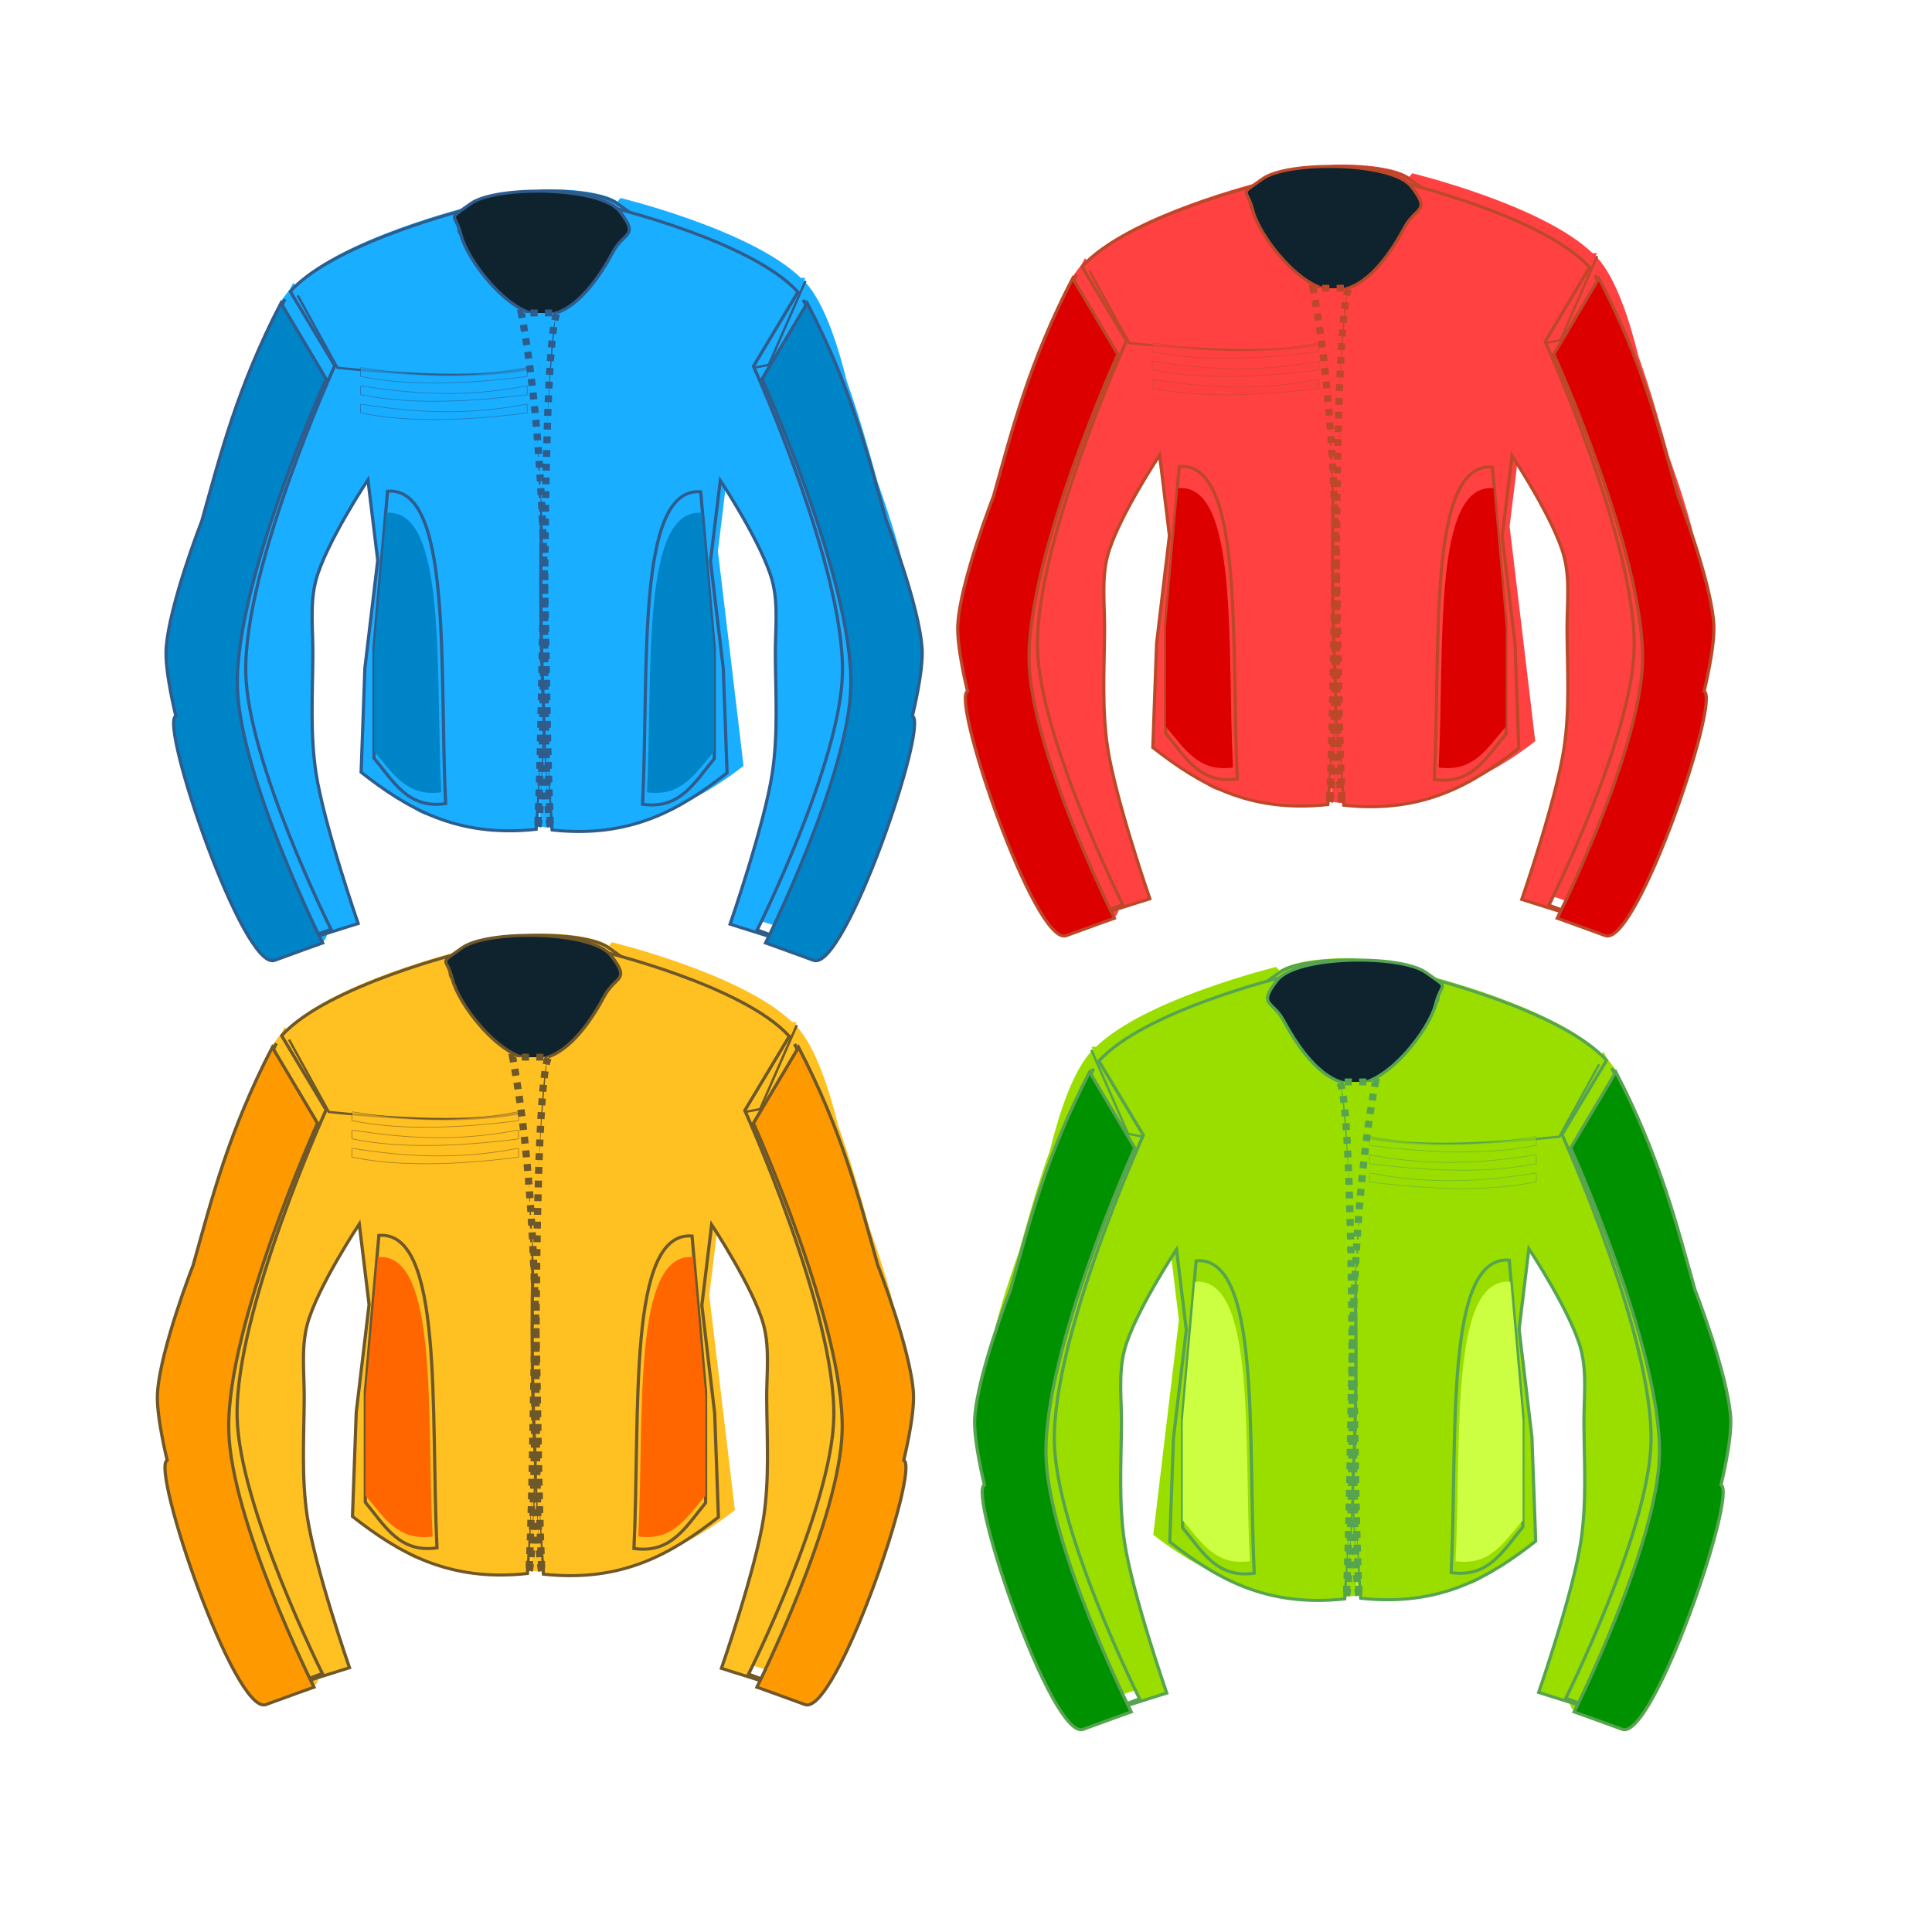
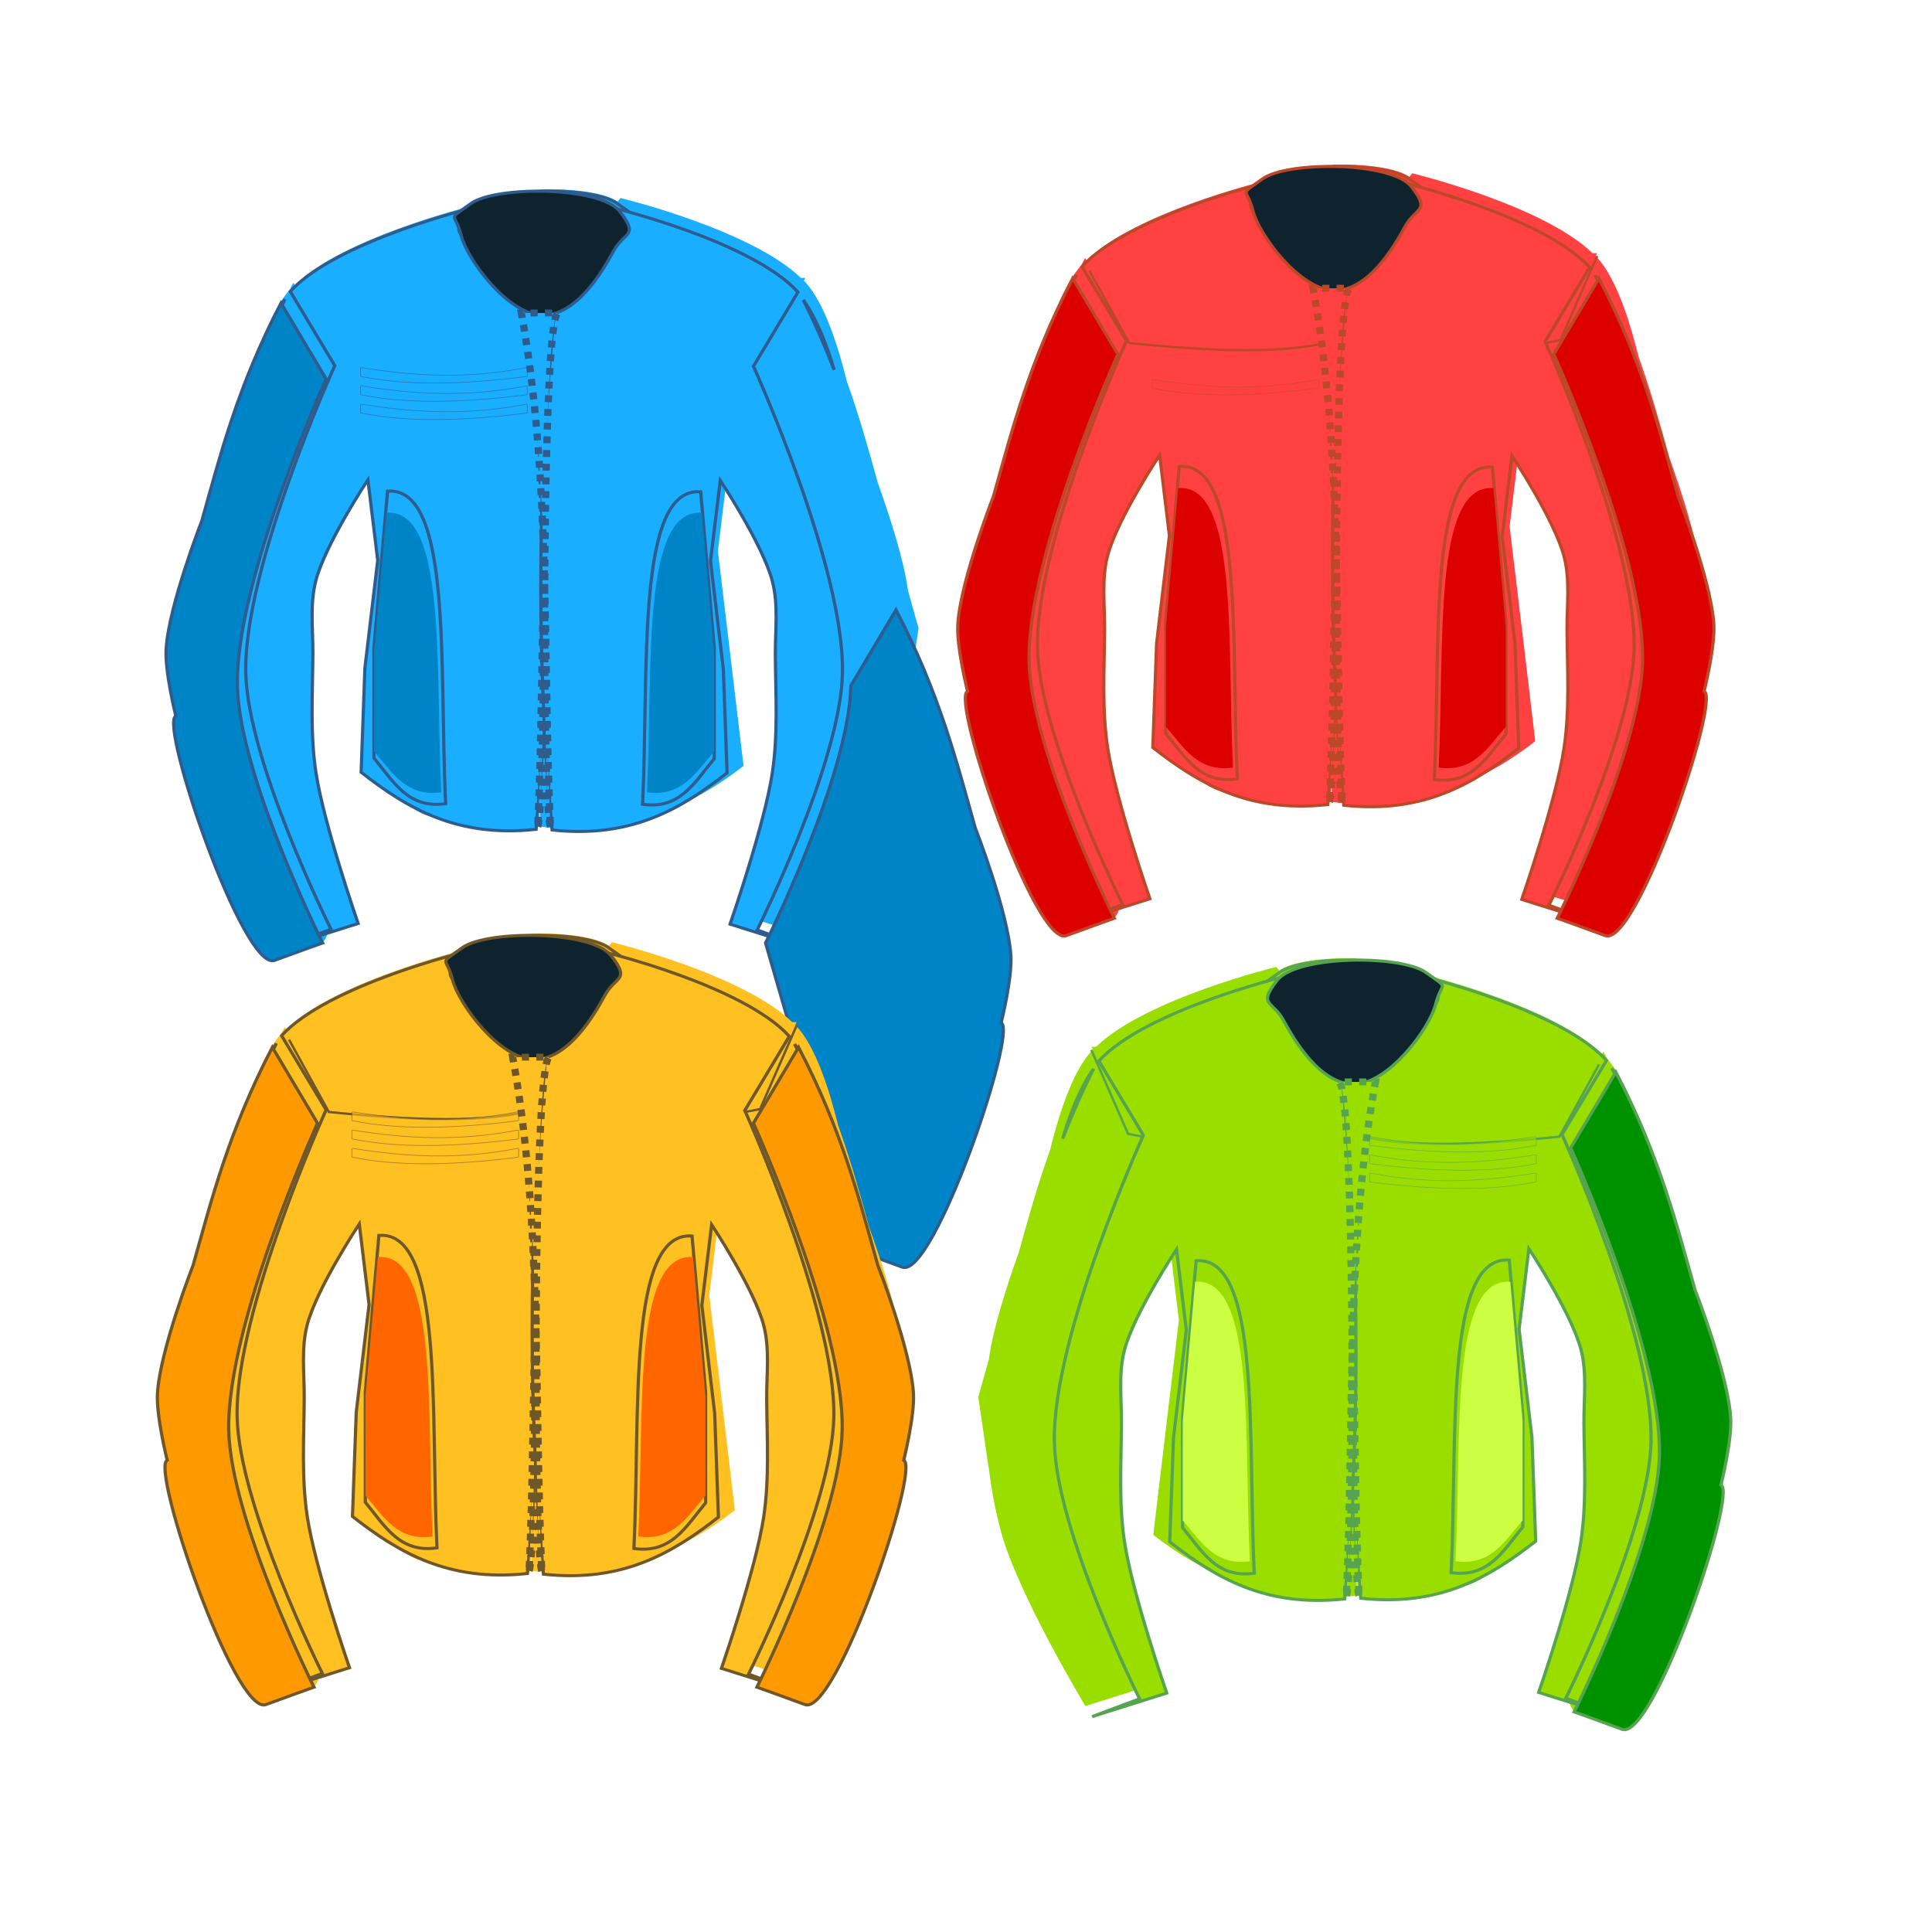
<svg xmlns="http://www.w3.org/2000/svg" version="1.1" viewBox="0 0 250 250">
  <defs>
    <filter id="a" color-interpolation-filters="sRGB">
      <feGaussianBlur stdDeviation="0.228" />
    </filter>
  </defs>
  <g transform="translate(0 -802.36)">
    <g transform="matrix(3.123 0 0 2.954 -24.803 -2140.1)" stroke="#2e5c8c">
      <path transform="matrix(1 0 0 1 9.4929e-7 -.082)" d="m30.344 1004.5c-1.149 0.04-2.276 0.26-2.812 0.688-0.268 0.069-5.366 1.41-7.375 3.469l-0.062-0.094c-0.053 0.108-0.105 0.206-0.156 0.312-0.765 0.914-1.303 2.678-1.656 4.125-0.5 1.511-0.847 2.927-1.219 4.344-0.555 1.614-1.221 3.72-1.375 5.188l-0.281 1.031 0.156 1.25c0.009 1.724 0.238 3.446 0.656 5.094 0.203 0.799 0.595 1.76 1.031 2.75 0.5 1.523 1.139 2.979 1.906 3.906 0.317 0.589 0.531 1 0.531 1l0.469-0.156c0.281 0.132 0.566 0.188 0.875 0.156 0.308-0.032 0.45-0.271 0.5-0.625l1.25-0.406s-1.427-4.354-1.75-6.625c-0.242-1.698-0.138-3.438-0.125-5.156 8e-3 -1.081-0.135-2.208 0.125-3.25 0.402-1.609 2.156-4.406 2.156-4.406l0.406 3.531-0.531 4.719-0.156 4.562c0.574 0.474 1.177 0.923 1.812 1.312 0.381 0.478 0.866 0.781 1.562 0.75 1.099 0.406 2.353 0.612 3.875 0.438l0.343-20.4h0.125l-0.312 20.375c1.404 0.207 2.653 0.105 3.812-0.188-0.002 0.04 0.003 0.085 0 0.125 0.31-0.133 0.624-0.275 0.938-0.406 0.141-0.051 0.269-0.1 0.406-0.156 0.036-0.016 0.058-0.047 0.094-0.062 1.182-0.502 2.244-1.185 3.188-1.969l-0.531-4.719-0.531-4.688 0.406-3.531s1.723 2.797 2.125 4.406c0.261 1.042 0.148 2.169 0.156 3.25 0.013 1.718 0.085 3.427-0.156 5.125-0.323 2.271-1.75 6.625-1.75 6.625l3.094 1.031s2.802-4.908 3.5-7.656c0.23-0.905 0.392-1.81 0.5-2.75 0.01-0.057 0.031-0.158 0.031-0.188l0.406-2.938-0.438-1.656c-0.173-1.357-0.743-3.212-1.25-4.719-0.376-1.436-0.76-2.895-1.281-4.438-0.353-1.493-0.903-3.396-1.719-4.344-0.018-0.021-0.043-0.041-0.062-0.062l0.062-0.125h-0.188c-2.063-2.113-7.469-3.5-7.469-3.5l-0.125 0.156c-0.515-0.392-1.875-0.578-3.188-0.531z" fill="#19aeff" filter="url(#a)" stroke-width="0" />
      <path transform="translate(0 988.36)" d="m27.625 16.812s-5.745 1.467-7.656 3.688l1.844 3.25s-3.773 8.794-3.688 13.438c0.072 3.935 3.531 11.25 3.531 11.25s-1.277 0.509-1.969 0.781l3.094-1.031s-1.427-4.354-1.75-6.625c-0.242-1.698-0.138-3.438-0.125-5.156 8e-3 -1.081-0.135-2.208 0.125-3.25 0.401-1.61 2.156-4.407 2.156-4.407l0.406 3.531-0.532 4.719-0.156 4.562c1.888 1.557 3.951 2.879 7.25 2.5 0.717-8.154 0.585-16.12-0.218-23.937l-2.313-3.313zm-7.875 4.031c-0.533 0.782-0.968 1.938-1.281 3.062 0.356-0.974 0.767-1.981 1.281-3.062zm4.25 8.407c2.688-0.223 2.14 7.714 2.406 13.688-1.544 0.235-2.146-0.945-2.969-2v-4.844l0.563-6.844z" fill="#19aeff" stroke="#2e5c8c" stroke-width=".133" />
      <path d="m30.569 1009.9c1.42-0.037 3.106-2.437 3.354-3.493s0.627-0.614-0.402-1.397c-1.029-0.783-5.359-0.762-6.171 0.349-0.813 1.112-0.183 0.868 0.268 1.746 0.451 0.878 1.532 2.831 2.951 2.794z" fill="#19aeff" stroke="#2e5c8c" stroke-width=".133" />
      <path d="m31.237 1012.2c2.53 0.519 4.714 0.352 6.805 0 0.027 0 0.051 0.01 0.051 0.013v0.364c0 0.01-0.024 0.01-0.051 0.013-1.808 0.392-4.113 0.361-6.805 0-0.027 0-0.051-0.01-0.051-0.013v-0.364c0-0.01 0.024-0.018 0.051-0.013z" fill="#19aeff" opacity=".595" stroke="#2e5c8c" stroke-linecap="round" stroke-linejoin="round" stroke-width=".03" />
      <path d="m31.237 1013c2.53 0.519 4.714 0.352 6.805 0 0.027 0 0.051 0.01 0.051 0.013v0.364c0 0.01-0.024 0.01-0.051 0.013-1.808 0.392-4.113 0.361-6.805 0-0.027 0-0.051-0.01-0.051-0.013v-0.364c0-0.01 0.024-0.018 0.051-0.013z" fill="#19aeff" opacity=".595" stroke="#2e5c8c" stroke-linecap="round" stroke-linejoin="round" stroke-width=".03" />
      <path d="m31.237 1013.8c2.53 0.519 4.714 0.352 6.805 0 0.027 0 0.051 0.01 0.051 0.013v0.364c0 0.01-0.024 0.01-0.051 0.013-1.808 0.392-4.113 0.361-6.805 0-0.027 0-0.051-0.01-0.051-0.013v-0.364c0-0.01 0.024-0.018 0.051-0.013z" fill="#19aeff" opacity=".595" stroke="#2e5c8c" stroke-linecap="round" stroke-linejoin="round" stroke-width=".03" />
-       <path d="m41.316 1008.4-1.521 3.676c-3.084 0.693-6.168 0.283-9.252 0-2.077 0.639-5.199 0.494-8.618 0.127l-1.648-3.169" fill="#19aeff" stroke="#2e5c8c" stroke-width=".1" />
      <path d="m30.226 1032.3c0.359-1.061 0.357-22.407-0.317-22.497h1.521c-1.221 6.96-0.885 14.944-1.204 22.497z" fill="#19aeff" stroke="#2e5c8c" stroke-dasharray="0.3, 0.3" stroke-width=".3" />
      <path d="m21.311 1037.4s-3.461-7.331-3.533-11.266c-0.085-4.644 3.678-13.439 3.678-13.439l-1.871-3.325c-1.809 3.679-2.505 6.625-3.283 9.549 0 0-1.358 3.67-1.476 5.595-0.06 0.989 0.402 2.945 0.402 2.945-0.701 0.329 2.804 11.21 4.092 10.703 0.692-0.272 1.99-0.762 1.99-0.762z" fill="#0084c8" stroke="#2e5c8c" stroke-width=".133" />
      <path d="m26.225 1030.8c-0.25-5.347 0.258-12.441-2.267-12.242l-0.513 6.111v4.342c0.773 0.945 1.33 1.998 2.78 1.788z" fill="#0084c8" stroke-width="0" />
      <path d="m33.349 1005.2s5.745 1.467 7.656 3.688l-1.844 3.25s3.773 8.794 3.688 13.438c-0.072 3.935-3.531 11.25-3.531 11.25s1.277 0.509 1.969 0.781l-3.094-1.031s1.427-4.354 1.75-6.625c0.242-1.698 0.138-3.438 0.125-5.156-8e-3 -1.081 0.135-2.208-0.125-3.25-0.402-1.609-2.156-4.406-2.156-4.406l-0.406 3.531 0.531 4.719 0.156 4.562c-1.888 1.557-3.951 2.879-7.25 2.5-0.717-8.155-0.585-16.12 0.219-23.938l2.312-3.312zm7.875 4.031c0.533 0.782 0.968 1.938 1.281 3.062-0.356-0.974-0.767-1.981-1.281-3.062zm-4.25 8.406c-2.688-0.223-2.14 7.714-2.406 13.688 1.544 0.235 2.146-0.945 2.969-2v-4.844l-0.562-6.844z" fill="#19aeff" stroke="#2e5c8c" stroke-width=".133" />
      <path d="m30.405 1009.9c-1.42-0.037-3.106-2.437-3.354-3.493s-0.627-0.614 0.402-1.397c1.029-0.783 5.359-0.762 6.171 0.349 0.813 1.112 0.183 0.868-0.268 1.746-0.451 0.878-1.532 2.831-2.951 2.794z" fill="#0e232e" stroke="#2e5c8c" stroke-width=".133" />
      <path d="m29.737 1012.2c-2.53 0.519-4.714 0.352-6.805 0-0.027 0-0.051 0.01-0.051 0.013v0.364c0 0.01 0.024 0.01 0.051 0.013 1.808 0.392 4.113 0.361 6.805 0 0.027 0 0.051-0.01 0.051-0.013v-0.364c0-0.01-0.024-0.018-0.051-0.013z" fill="#19aeff" opacity=".595" stroke="#2e5c8c" stroke-linecap="round" stroke-linejoin="round" stroke-width=".03" />
      <path d="m29.737 1013c-2.53 0.519-4.714 0.352-6.805 0-0.027 0-0.051 0.01-0.051 0.013v0.364c0 0.01 0.024 0.01 0.051 0.013 1.808 0.392 4.113 0.361 6.805 0 0.027 0 0.051-0.01 0.051-0.013v-0.364c0-0.01-0.024-0.018-0.051-0.013z" fill="#19aeff" opacity=".595" stroke="#2e5c8c" stroke-linecap="round" stroke-linejoin="round" stroke-width=".03" />
      <path d="m29.737 1013.8c-2.53 0.519-4.714 0.352-6.805 0-0.027 0-0.051 0.01-0.051 0.013v0.364c0 0.01 0.024 0.01 0.051 0.013 1.808 0.392 4.113 0.361 6.805 0 0.027 0 0.051-0.01 0.051-0.013v-0.364c0-0.01-0.024-0.018-0.051-0.013z" fill="#19aeff" opacity=".595" stroke="#2e5c8c" stroke-linecap="round" stroke-linejoin="round" stroke-width=".03" />
      <path d="m30.747 1032.3c-0.359-1.061-0.357-22.407 0.317-22.497h-1.521c1.221 6.96 0.885 14.944 1.204 22.497z" fill="#19aeff" stroke="#2e5c8c" stroke-dasharray="0.3, 0.3" stroke-width=".3" />
-       <path d="m39.663 1037.4s3.461-7.331 3.533-11.266c0.085-4.644-3.678-13.439-3.678-13.439l1.871-3.325c1.809 3.679 2.505 6.625 3.283 9.549 0 0 1.358 3.67 1.476 5.595 0.06 0.989-0.402 2.945-0.402 2.945 0.701 0.329-2.804 11.21-4.092 10.703-0.692-0.272-1.99-0.762-1.99-0.762z" fill="#0084c8" stroke="#2e5c8c" stroke-width=".133" />
+       <path d="m39.663 1037.4s3.461-7.331 3.533-11.266l1.871-3.325c1.809 3.679 2.505 6.625 3.283 9.549 0 0 1.358 3.67 1.476 5.595 0.06 0.989-0.402 2.945-0.402 2.945 0.701 0.329-2.804 11.21-4.092 10.703-0.692-0.272-1.99-0.762-1.99-0.762z" fill="#0084c8" stroke="#2e5c8c" stroke-width=".133" />
      <path d="m34.749 1030.8c0.25-5.347-0.258-12.441 2.267-12.242l0.513 6.111v4.342c-0.773 0.945-1.33 1.998-2.78 1.788z" fill="#0084c8" stroke-width="0" />
    </g>
    <g transform="matrix(3.123 0 0 2.954 -25.923 -2043.8)" stroke="#6e5728">
      <path transform="matrix(1 0 0 1 9.4929e-7 -.082)" d="m30.344 1004.5c-1.149 0.04-2.276 0.26-2.812 0.688-0.268 0.069-5.366 1.41-7.375 3.469l-0.062-0.094c-0.053 0.108-0.105 0.206-0.156 0.312-0.765 0.914-1.303 2.678-1.656 4.125-0.5 1.511-0.847 2.927-1.219 4.344-0.555 1.614-1.221 3.72-1.375 5.188l-0.281 1.031 0.156 1.25c0.009 1.724 0.238 3.446 0.656 5.094 0.203 0.799 0.595 1.76 1.031 2.75 0.5 1.523 1.139 2.979 1.906 3.906 0.317 0.589 0.531 1 0.531 1l0.469-0.156c0.281 0.132 0.566 0.188 0.875 0.156 0.308-0.032 0.45-0.271 0.5-0.625l1.25-0.406s-1.427-4.354-1.75-6.625c-0.242-1.698-0.138-3.438-0.125-5.156 8e-3 -1.081-0.135-2.208 0.125-3.25 0.402-1.609 2.156-4.406 2.156-4.406l0.406 3.531-0.531 4.719-0.156 4.562c0.574 0.474 1.177 0.923 1.812 1.312 0.381 0.478 0.866 0.781 1.562 0.75 1.099 0.406 2.353 0.612 3.875 0.438l0.343-20.4h0.125l-0.312 20.375c1.404 0.207 2.653 0.105 3.812-0.188-0.002 0.04 0.003 0.085 0 0.125 0.31-0.133 0.624-0.275 0.938-0.406 0.141-0.051 0.269-0.1 0.406-0.156 0.036-0.016 0.058-0.047 0.094-0.062 1.182-0.502 2.244-1.185 3.188-1.969l-0.531-4.719-0.531-4.688 0.406-3.531s1.723 2.797 2.125 4.406c0.261 1.042 0.148 2.169 0.156 3.25 0.013 1.718 0.085 3.427-0.156 5.125-0.323 2.271-1.75 6.625-1.75 6.625l3.094 1.031s2.802-4.908 3.5-7.656c0.23-0.905 0.392-1.81 0.5-2.75 0.01-0.057 0.031-0.158 0.031-0.188l0.406-2.938-0.438-1.656c-0.173-1.357-0.743-3.212-1.25-4.719-0.376-1.436-0.76-2.895-1.281-4.438-0.353-1.493-0.903-3.396-1.719-4.344-0.018-0.021-0.043-0.041-0.062-0.062l0.062-0.125h-0.188c-2.063-2.113-7.469-3.5-7.469-3.5l-0.125 0.156c-0.515-0.392-1.875-0.578-3.188-0.531z" fill="#ffc022" filter="url(#a)" stroke-width="0" />
      <path transform="translate(0 988.36)" d="m27.625 16.812s-5.745 1.467-7.656 3.688l1.844 3.25s-3.773 8.794-3.688 13.438c0.072 3.935 3.531 11.25 3.531 11.25s-1.277 0.509-1.969 0.781l3.094-1.031s-1.427-4.354-1.75-6.625c-0.242-1.698-0.138-3.438-0.125-5.156 8e-3 -1.081-0.135-2.208 0.125-3.25 0.401-1.61 2.156-4.407 2.156-4.407l0.406 3.531-0.532 4.719-0.156 4.562c1.888 1.557 3.951 2.879 7.25 2.5 0.717-8.154 0.585-16.12-0.218-23.937l-2.313-3.313zm-7.875 4.031c-0.533 0.782-0.968 1.938-1.281 3.062 0.356-0.974 0.767-1.981 1.281-3.062zm4.25 8.407c2.688-0.223 2.14 7.714 2.406 13.688-1.544 0.235-2.146-0.945-2.969-2v-4.844l0.563-6.844z" fill="#ffc022" stroke="#6e5728" stroke-width=".133" />
      <path d="m30.569 1009.9c1.42-0.037 3.106-2.437 3.354-3.493s0.627-0.614-0.402-1.397c-1.029-0.783-5.359-0.762-6.171 0.349-0.813 1.112-0.183 0.868 0.268 1.746 0.451 0.878 1.532 2.831 2.951 2.794z" fill="#ffc022" stroke="#6e5728" stroke-width=".133" />
      <path d="m31.237 1012.2c2.53 0.519 4.714 0.352 6.805 0 0.027 0 0.051 0.01 0.051 0.013v0.364c0 0.01-0.024 0.01-0.051 0.013-1.808 0.392-4.113 0.361-6.805 0-0.027 0-0.051-0.01-0.051-0.013v-0.364c0-0.01 0.024-0.018 0.051-0.013z" fill="#ffc022" opacity=".595" stroke="#6e5728" stroke-linecap="round" stroke-linejoin="round" stroke-width=".03" />
      <path d="m31.237 1013c2.53 0.519 4.714 0.352 6.805 0 0.027 0 0.051 0.01 0.051 0.013v0.364c0 0.01-0.024 0.01-0.051 0.013-1.808 0.392-4.113 0.361-6.805 0-0.027 0-0.051-0.01-0.051-0.013v-0.364c0-0.01 0.024-0.018 0.051-0.013z" fill="#ffc022" opacity=".595" stroke="#6e5728" stroke-linecap="round" stroke-linejoin="round" stroke-width=".03" />
      <path d="m31.237 1013.8c2.53 0.519 4.714 0.352 6.805 0 0.027 0 0.051 0.01 0.051 0.013v0.364c0 0.01-0.024 0.01-0.051 0.013-1.808 0.392-4.113 0.361-6.805 0-0.027 0-0.051-0.01-0.051-0.013v-0.364c0-0.01 0.024-0.018 0.051-0.013z" fill="#ffc022" opacity=".595" stroke="#6e5728" stroke-linecap="round" stroke-linejoin="round" stroke-width=".03" />
      <path d="m41.316 1008.4-1.521 3.676c-3.084 0.693-6.168 0.283-9.252 0-2.077 0.639-5.199 0.494-8.618 0.127l-1.648-3.169" fill="#ffc022" stroke="#6e5728" stroke-width=".1" />
      <path d="m30.226 1032.3c0.359-1.061 0.357-22.407-0.317-22.497h1.521c-1.221 6.96-0.885 14.944-1.204 22.497z" fill="#ffc022" stroke="#6e5728" stroke-dasharray="0.3, 0.3" stroke-width=".3" />
      <path d="m21.311 1037.4s-3.461-7.331-3.533-11.266c-0.085-4.644 3.678-13.439 3.678-13.439l-1.871-3.325c-1.809 3.679-2.505 6.625-3.283 9.549 0 0-1.358 3.67-1.476 5.595-0.06 0.989 0.402 2.945 0.402 2.945-0.701 0.329 2.804 11.21 4.092 10.703 0.692-0.272 1.99-0.762 1.99-0.762z" fill="#f90" stroke="#6e5728" stroke-width=".133" />
      <path d="m26.225 1030.8c-0.25-5.347 0.258-12.441-2.267-12.242l-0.513 6.111v4.342c0.773 0.945 1.33 1.998 2.78 1.788z" fill="#f60" stroke-width="0" />
      <path d="m33.349 1005.2s5.745 1.467 7.656 3.688l-1.844 3.25s3.773 8.794 3.688 13.438c-0.072 3.935-3.531 11.25-3.531 11.25s1.277 0.509 1.969 0.781l-3.094-1.031s1.427-4.354 1.75-6.625c0.242-1.698 0.138-3.438 0.125-5.156-8e-3 -1.081 0.135-2.208-0.125-3.25-0.402-1.609-2.156-4.406-2.156-4.406l-0.406 3.531 0.531 4.719 0.156 4.562c-1.888 1.557-3.951 2.879-7.25 2.5-0.717-8.155-0.585-16.12 0.219-23.938l2.312-3.312zm7.875 4.031c0.533 0.782 0.968 1.938 1.281 3.062-0.356-0.974-0.767-1.981-1.281-3.062zm-4.25 8.406c-2.688-0.223-2.14 7.714-2.406 13.688 1.544 0.235 2.146-0.945 2.969-2v-4.844l-0.562-6.844z" fill="#ffc022" stroke="#6e5728" stroke-width=".133" />
      <path d="m30.405 1009.9c-1.42-0.037-3.106-2.437-3.354-3.493s-0.627-0.614 0.402-1.397c1.029-0.783 5.359-0.762 6.171 0.349 0.813 1.112 0.183 0.868-0.268 1.746-0.451 0.878-1.532 2.831-2.951 2.794z" fill="#0e232e" stroke="#6e5728" stroke-width=".133" />
      <path d="m29.737 1012.2c-2.53 0.519-4.714 0.352-6.805 0-0.027 0-0.051 0.01-0.051 0.013v0.364c0 0.01 0.024 0.01 0.051 0.013 1.808 0.392 4.113 0.361 6.805 0 0.027 0 0.051-0.01 0.051-0.013v-0.364c0-0.01-0.024-0.018-0.051-0.013z" fill="#ffc022" opacity=".595" stroke="#6e5728" stroke-linecap="round" stroke-linejoin="round" stroke-width=".03" />
      <path d="m29.737 1013c-2.53 0.519-4.714 0.352-6.805 0-0.027 0-0.051 0.01-0.051 0.013v0.364c0 0.01 0.024 0.01 0.051 0.013 1.808 0.392 4.113 0.361 6.805 0 0.027 0 0.051-0.01 0.051-0.013v-0.364c0-0.01-0.024-0.018-0.051-0.013z" fill="#ffc022" opacity=".595" stroke="#6e5728" stroke-linecap="round" stroke-linejoin="round" stroke-width=".03" />
      <path d="m29.737 1013.8c-2.53 0.519-4.714 0.352-6.805 0-0.027 0-0.051 0.01-0.051 0.013v0.364c0 0.01 0.024 0.01 0.051 0.013 1.808 0.392 4.113 0.361 6.805 0 0.027 0 0.051-0.01 0.051-0.013v-0.364c0-0.01-0.024-0.018-0.051-0.013z" fill="#ffc022" opacity=".595" stroke="#6e5728" stroke-linecap="round" stroke-linejoin="round" stroke-width=".03" />
      <path d="m30.747 1032.3c-0.359-1.061-0.357-22.407 0.317-22.497h-1.521c1.221 6.96 0.885 14.944 1.204 22.497z" fill="#ffc022" stroke="#6e5728" stroke-dasharray="0.3, 0.3" stroke-width=".3" />
      <path d="m39.663 1037.4s3.461-7.331 3.533-11.266c0.085-4.644-3.678-13.439-3.678-13.439l1.871-3.325c1.809 3.679 2.505 6.625 3.283 9.549 0 0 1.358 3.67 1.476 5.595 0.06 0.989-0.402 2.945-0.402 2.945 0.701 0.329-2.804 11.21-4.092 10.703-0.692-0.272-1.99-0.762-1.99-0.762z" fill="#f90" stroke="#6e5728" stroke-width=".133" />
      <path d="m34.749 1030.8c0.25-5.347-0.258-12.441 2.267-12.242l0.513 6.111v4.342c-0.773 0.945-1.33 1.998-2.78 1.788z" fill="#f60" stroke-width="0" />
    </g>
    <g transform="matrix(-3.123 0 0 2.954 270.25 -2040.6)" stroke="#56a450">
      <path transform="matrix(1 0 0 1 9.4929e-7 -.082)" d="m30.344 1004.5c-1.149 0.04-2.276 0.26-2.812 0.688-0.268 0.069-5.366 1.41-7.375 3.469l-0.062-0.094c-0.053 0.108-0.105 0.206-0.156 0.312-0.765 0.914-1.303 2.678-1.656 4.125-0.5 1.511-0.847 2.927-1.219 4.344-0.555 1.614-1.221 3.72-1.375 5.188l-0.281 1.031 0.156 1.25c0.009 1.724 0.238 3.446 0.656 5.094 0.203 0.799 0.595 1.76 1.031 2.75 0.5 1.523 1.139 2.979 1.906 3.906 0.317 0.589 0.531 1 0.531 1l0.469-0.156c0.281 0.132 0.566 0.188 0.875 0.156 0.308-0.032 0.45-0.271 0.5-0.625l1.25-0.406s-1.427-4.354-1.75-6.625c-0.242-1.698-0.138-3.438-0.125-5.156 8e-3 -1.081-0.135-2.208 0.125-3.25 0.402-1.609 2.156-4.406 2.156-4.406l0.406 3.531-0.531 4.719-0.156 4.562c0.574 0.474 1.177 0.923 1.812 1.312 0.381 0.478 0.866 0.781 1.562 0.75 1.099 0.406 2.353 0.612 3.875 0.438l0.343-20.4h0.125l-0.312 20.375c1.404 0.207 2.653 0.105 3.812-0.188-0.002 0.04 0.003 0.085 0 0.125 0.31-0.133 0.624-0.275 0.938-0.406 0.141-0.051 0.269-0.1 0.406-0.156 0.036-0.016 0.058-0.047 0.094-0.062 1.182-0.502 2.244-1.185 3.188-1.969l-0.531-4.719-0.531-4.688 0.406-3.531s1.723 2.797 2.125 4.406c0.261 1.042 0.148 2.169 0.156 3.25 0.013 1.718 0.085 3.427-0.156 5.125-0.323 2.271-1.75 6.625-1.75 6.625l3.094 1.031s2.802-4.908 3.5-7.656c0.23-0.905 0.392-1.81 0.5-2.75 0.01-0.057 0.031-0.158 0.031-0.188l0.406-2.938-0.438-1.656c-0.173-1.357-0.743-3.212-1.25-4.719-0.376-1.436-0.76-2.895-1.281-4.438-0.353-1.493-0.903-3.396-1.719-4.344-0.018-0.021-0.043-0.041-0.062-0.062l0.062-0.125h-0.188c-2.063-2.113-7.469-3.5-7.469-3.5l-0.125 0.156c-0.515-0.392-1.875-0.578-3.188-0.531z" fill="#9ade00" filter="url(#a)" stroke-width="0" />
      <path transform="translate(0 988.36)" d="m27.625 16.812s-5.745 1.467-7.656 3.688l1.844 3.25s-3.773 8.794-3.688 13.438c0.072 3.935 3.531 11.25 3.531 11.25s-1.277 0.509-1.969 0.781l3.094-1.031s-1.427-4.354-1.75-6.625c-0.242-1.698-0.138-3.438-0.125-5.156 8e-3 -1.081-0.135-2.208 0.125-3.25 0.401-1.61 2.156-4.407 2.156-4.407l0.406 3.531-0.532 4.719-0.156 4.562c1.888 1.557 3.951 2.879 7.25 2.5 0.717-8.154 0.585-16.12-0.218-23.937l-2.313-3.313zm-7.875 4.031c-0.533 0.782-0.968 1.938-1.281 3.062 0.356-0.974 0.767-1.981 1.281-3.062zm4.25 8.407c2.688-0.223 2.14 7.714 2.406 13.688-1.544 0.235-2.146-0.945-2.969-2v-4.844l0.563-6.844z" fill="#9ade00" stroke="#56a450" stroke-width=".133" />
      <path d="m30.569 1009.9c1.42-0.037 3.106-2.437 3.354-3.493s0.627-0.614-0.402-1.397c-1.029-0.783-5.359-0.762-6.171 0.349-0.813 1.112-0.183 0.868 0.268 1.746 0.451 0.878 1.532 2.831 2.951 2.794z" fill="#9ade00" stroke="#56a450" stroke-width=".133" />
      <path d="m31.237 1012.2c2.53 0.519 4.714 0.352 6.805 0 0.027 0 0.051 0.01 0.051 0.013v0.364c0 0.01-0.024 0.01-0.051 0.013-1.808 0.392-4.113 0.361-6.805 0-0.027 0-0.051-0.01-0.051-0.013v-0.364c0-0.01 0.024-0.018 0.051-0.013z" fill="#9ade00" opacity=".595" stroke="#56a450" stroke-linecap="round" stroke-linejoin="round" stroke-width=".03" />
      <path d="m31.237 1013c2.53 0.519 4.714 0.352 6.805 0 0.027 0 0.051 0.01 0.051 0.013v0.364c0 0.01-0.024 0.01-0.051 0.013-1.808 0.392-4.113 0.361-6.805 0-0.027 0-0.051-0.01-0.051-0.013v-0.364c0-0.01 0.024-0.018 0.051-0.013z" fill="#9ade00" opacity=".595" stroke="#56a450" stroke-linecap="round" stroke-linejoin="round" stroke-width=".03" />
      <path d="m31.237 1013.8c2.53 0.519 4.714 0.352 6.805 0 0.027 0 0.051 0.01 0.051 0.013v0.364c0 0.01-0.024 0.01-0.051 0.013-1.808 0.392-4.113 0.361-6.805 0-0.027 0-0.051-0.01-0.051-0.013v-0.364c0-0.01 0.024-0.018 0.051-0.013z" fill="#9ade00" opacity=".595" stroke="#56a450" stroke-linecap="round" stroke-linejoin="round" stroke-width=".03" />
      <path d="m41.316 1008.4-1.521 3.676c-3.084 0.693-6.168 0.283-9.252 0-2.077 0.639-5.199 0.494-8.618 0.127l-1.648-3.169" fill="#9ade00" stroke="#56a450" stroke-width=".1" />
      <path d="m30.226 1032.3c0.359-1.061 0.357-22.407-0.317-22.497h1.521c-1.221 6.96-0.885 14.944-1.204 22.497z" fill="#9ade00" stroke="#56a450" stroke-dasharray="0.3, 0.3" stroke-width=".3" />
      <path d="m21.311 1037.4s-3.461-7.331-3.533-11.266c-0.085-4.644 3.678-13.439 3.678-13.439l-1.871-3.325c-1.809 3.679-2.505 6.625-3.283 9.549 0 0-1.358 3.67-1.476 5.595-0.06 0.989 0.402 2.945 0.402 2.945-0.701 0.329 2.804 11.21 4.092 10.703 0.692-0.272 1.99-0.762 1.99-0.762z" fill="#009100" stroke="#56a450" stroke-width=".133" />
      <path d="m26.225 1030.8c-0.25-5.347 0.258-12.441-2.267-12.242l-0.513 6.111v4.342c0.773 0.945 1.33 1.998 2.78 1.788z" fill="#ccff42" stroke-width="0" />
      <path d="m33.349 1005.2s5.745 1.467 7.656 3.688l-1.844 3.25s3.773 8.794 3.688 13.438c-0.072 3.935-3.531 11.25-3.531 11.25s1.277 0.509 1.969 0.781l-3.094-1.031s1.427-4.354 1.75-6.625c0.242-1.698 0.138-3.438 0.125-5.156-8e-3 -1.081 0.135-2.208-0.125-3.25-0.402-1.609-2.156-4.406-2.156-4.406l-0.406 3.531 0.531 4.719 0.156 4.562c-1.888 1.557-3.951 2.879-7.25 2.5-0.717-8.155-0.585-16.12 0.219-23.938l2.312-3.312zm7.875 4.031c0.533 0.782 0.968 1.938 1.281 3.062-0.356-0.974-0.767-1.981-1.281-3.062zm-4.25 8.406c-2.688-0.223-2.14 7.714-2.406 13.688 1.544 0.235 2.146-0.945 2.969-2v-4.844l-0.562-6.844z" fill="#9ade00" stroke="#56a450" stroke-width=".133" />
      <path d="m30.405 1009.9c-1.42-0.037-3.106-2.437-3.354-3.493s-0.627-0.614 0.402-1.397c1.029-0.783 5.359-0.762 6.171 0.349 0.813 1.112 0.183 0.868-0.268 1.746-0.451 0.878-1.532 2.831-2.951 2.794z" fill="#0e232e" stroke="#56a450" stroke-width=".133" />
      <path d="m29.737 1012.2c-2.53 0.519-4.714 0.352-6.805 0-0.027 0-0.051 0.01-0.051 0.013v0.364c0 0.01 0.024 0.01 0.051 0.013 1.808 0.392 4.113 0.361 6.805 0 0.027 0 0.051-0.01 0.051-0.013v-0.364c0-0.01-0.024-0.018-0.051-0.013z" fill="#9ade00" opacity=".595" stroke="#56a450" stroke-linecap="round" stroke-linejoin="round" stroke-width=".03" />
      <path d="m29.737 1013c-2.53 0.519-4.714 0.352-6.805 0-0.027 0-0.051 0.01-0.051 0.013v0.364c0 0.01 0.024 0.01 0.051 0.013 1.808 0.392 4.113 0.361 6.805 0 0.027 0 0.051-0.01 0.051-0.013v-0.364c0-0.01-0.024-0.018-0.051-0.013z" fill="#9ade00" opacity=".595" stroke="#56a450" stroke-linecap="round" stroke-linejoin="round" stroke-width=".03" />
      <path d="m29.737 1013.8c-2.53 0.519-4.714 0.352-6.805 0-0.027 0-0.051 0.01-0.051 0.013v0.364c0 0.01 0.024 0.01 0.051 0.013 1.808 0.392 4.113 0.361 6.805 0 0.027 0 0.051-0.01 0.051-0.013v-0.364c0-0.01-0.024-0.018-0.051-0.013z" fill="#9ade00" opacity=".595" stroke="#56a450" stroke-linecap="round" stroke-linejoin="round" stroke-width=".03" />
      <path d="m30.747 1032.3c-0.359-1.061-0.357-22.407 0.317-22.497h-1.521c1.221 6.96 0.885 14.944 1.204 22.497z" fill="#9ade00" stroke="#56a450" stroke-dasharray="0.3, 0.3" stroke-width=".3" />
-       <path d="m39.663 1037.4s3.461-7.331 3.533-11.266c0.085-4.644-3.678-13.439-3.678-13.439l1.871-3.325c1.809 3.679 2.505 6.625 3.283 9.549 0 0 1.358 3.67 1.476 5.595 0.06 0.989-0.402 2.945-0.402 2.945 0.701 0.329-2.804 11.21-4.092 10.703-0.692-0.272-1.99-0.762-1.99-0.762z" fill="#009100" stroke="#56a450" stroke-width=".133" />
      <path d="m34.749 1030.8c0.25-5.347-0.258-12.441 2.267-12.242l0.513 6.111v4.342c-0.773 0.945-1.33 1.998-2.78 1.788z" fill="#ccff42" stroke-width="0" />
    </g>
    <g transform="matrix(3.123 0 0 2.954 77.643 -2143.3)" stroke="#bc4829">
      <path transform="matrix(1 0 0 1 9.4929e-7 -.082)" d="m30.344 1004.5c-1.149 0.04-2.276 0.26-2.812 0.688-0.268 0.069-5.366 1.41-7.375 3.469l-0.062-0.094c-0.053 0.108-0.105 0.206-0.156 0.312-0.765 0.914-1.303 2.678-1.656 4.125-0.5 1.511-0.847 2.927-1.219 4.344-0.555 1.614-1.221 3.72-1.375 5.188l-0.281 1.031 0.156 1.25c0.009 1.724 0.238 3.446 0.656 5.094 0.203 0.799 0.595 1.76 1.031 2.75 0.5 1.523 1.139 2.979 1.906 3.906 0.317 0.589 0.531 1 0.531 1l0.469-0.156c0.281 0.132 0.566 0.188 0.875 0.156 0.308-0.032 0.45-0.271 0.5-0.625l1.25-0.406s-1.427-4.354-1.75-6.625c-0.242-1.698-0.138-3.438-0.125-5.156 8e-3 -1.081-0.135-2.208 0.125-3.25 0.402-1.609 2.156-4.406 2.156-4.406l0.406 3.531-0.531 4.719-0.156 4.562c0.574 0.474 1.177 0.923 1.812 1.312 0.381 0.478 0.866 0.781 1.562 0.75 1.099 0.406 2.353 0.612 3.875 0.438l0.343-20.4h0.125l-0.312 20.375c1.404 0.207 2.653 0.105 3.812-0.188-0.002 0.04 0.003 0.085 0 0.125 0.31-0.133 0.624-0.275 0.938-0.406 0.141-0.051 0.269-0.1 0.406-0.156 0.036-0.016 0.058-0.047 0.094-0.062 1.182-0.502 2.244-1.185 3.188-1.969l-0.531-4.719-0.531-4.688 0.406-3.531s1.723 2.797 2.125 4.406c0.261 1.042 0.148 2.169 0.156 3.25 0.013 1.718 0.085 3.427-0.156 5.125-0.323 2.271-1.75 6.625-1.75 6.625l3.094 1.031s2.802-4.908 3.5-7.656c0.23-0.905 0.392-1.81 0.5-2.75 0.01-0.057 0.031-0.158 0.031-0.188l0.406-2.938-0.438-1.656c-0.173-1.357-0.743-3.212-1.25-4.719-0.376-1.436-0.76-2.895-1.281-4.438-0.353-1.493-0.903-3.396-1.719-4.344-0.018-0.021-0.043-0.041-0.062-0.062l0.062-0.125h-0.188c-2.063-2.113-7.469-3.5-7.469-3.5l-0.125 0.156c-0.515-0.392-1.875-0.578-3.188-0.531z" fill="#ff4141" filter="url(#a)" stroke-width="0" />
      <path transform="translate(0 988.36)" d="m27.625 16.812s-5.745 1.467-7.656 3.688l1.844 3.25s-3.773 8.794-3.688 13.438c0.072 3.935 3.531 11.25 3.531 11.25s-1.277 0.509-1.969 0.781l3.094-1.031s-1.427-4.354-1.75-6.625c-0.242-1.698-0.138-3.438-0.125-5.156 8e-3 -1.081-0.135-2.208 0.125-3.25 0.401-1.61 2.156-4.407 2.156-4.407l0.406 3.531-0.532 4.719-0.156 4.562c1.888 1.557 3.951 2.879 7.25 2.5 0.717-8.154 0.585-16.12-0.218-23.937l-2.313-3.313zm-7.875 4.031c-0.533 0.782-0.968 1.938-1.281 3.062 0.356-0.974 0.767-1.981 1.281-3.062zm4.25 8.407c2.688-0.223 2.14 7.714 2.406 13.688-1.544 0.235-2.146-0.945-2.969-2v-4.844l0.563-6.844z" fill="#ff4141" stroke="#bc4829" stroke-width=".133" />
      <path d="m30.569 1009.9c1.42-0.037 3.106-2.437 3.354-3.493s0.627-0.614-0.402-1.397c-1.029-0.783-5.359-0.762-6.171 0.349-0.813 1.112-0.183 0.868 0.268 1.746 0.451 0.878 1.532 2.831 2.951 2.794z" fill="#ff4141" stroke="#bc4829" stroke-width=".133" />
      <path d="m31.237 1012.2c2.53 0.519 4.714 0.352 6.805 0 0.027 0 0.051 0.01 0.051 0.013v0.364c0 0.01-0.024 0.01-0.051 0.013-1.808 0.392-4.113 0.361-6.805 0-0.027 0-0.051-0.01-0.051-0.013v-0.364c0-0.01 0.024-0.018 0.051-0.013z" fill="#ff4141" opacity=".595" stroke="#bc4829" stroke-linecap="round" stroke-linejoin="round" stroke-width=".03" />
      <path d="m31.237 1013c2.53 0.519 4.714 0.352 6.805 0 0.027 0 0.051 0.01 0.051 0.013v0.364c0 0.01-0.024 0.01-0.051 0.013-1.808 0.392-4.113 0.361-6.805 0-0.027 0-0.051-0.01-0.051-0.013v-0.364c0-0.01 0.024-0.018 0.051-0.013z" fill="#ff4141" opacity=".595" stroke="#bc4829" stroke-linecap="round" stroke-linejoin="round" stroke-width=".03" />
      <path d="m31.237 1013.8c2.53 0.519 4.714 0.352 6.805 0 0.027 0 0.051 0.01 0.051 0.013v0.364c0 0.01-0.024 0.01-0.051 0.013-1.808 0.392-4.113 0.361-6.805 0-0.027 0-0.051-0.01-0.051-0.013v-0.364c0-0.01 0.024-0.018 0.051-0.013z" fill="#ff4141" opacity=".595" stroke="#bc4829" stroke-linecap="round" stroke-linejoin="round" stroke-width=".03" />
      <path d="m41.316 1008.4-1.521 3.676c-3.084 0.693-6.168 0.283-9.252 0-2.077 0.639-5.199 0.494-8.618 0.127l-1.648-3.169" fill="#ff4141" stroke="#bc4829" stroke-width=".1" />
      <path d="m30.226 1032.3c0.359-1.061 0.357-22.407-0.317-22.497h1.521c-1.221 6.96-0.885 14.944-1.204 22.497z" fill="#ff4141" stroke="#bc4829" stroke-dasharray="0.3, 0.3" stroke-width=".3" />
      <path d="m21.311 1037.4s-3.461-7.331-3.533-11.266c-0.085-4.644 3.678-13.439 3.678-13.439l-1.871-3.325c-1.809 3.679-2.505 6.625-3.283 9.549 0 0-1.358 3.67-1.476 5.595-0.06 0.989 0.402 2.945 0.402 2.945-0.701 0.329 2.804 11.21 4.092 10.703 0.692-0.272 1.99-0.762 1.99-0.762z" fill="#dc0000" stroke="#bc4829" stroke-width=".133" />
      <path d="m26.225 1030.8c-0.25-5.347 0.258-12.441-2.267-12.242l-0.513 6.111v4.342c0.773 0.945 1.33 1.998 2.78 1.788z" fill="#dc0000" stroke-width="0" />
      <path d="m33.349 1005.2s5.745 1.467 7.656 3.688l-1.844 3.25s3.773 8.794 3.688 13.438c-0.072 3.935-3.531 11.25-3.531 11.25s1.277 0.509 1.969 0.781l-3.094-1.031s1.427-4.354 1.75-6.625c0.242-1.698 0.138-3.438 0.125-5.156-8e-3 -1.081 0.135-2.208-0.125-3.25-0.402-1.609-2.156-4.406-2.156-4.406l-0.406 3.531 0.531 4.719 0.156 4.562c-1.888 1.557-3.951 2.879-7.25 2.5-0.717-8.155-0.585-16.12 0.219-23.938l2.312-3.312zm7.875 4.031c0.533 0.782 0.968 1.938 1.281 3.062-0.356-0.974-0.767-1.981-1.281-3.062zm-4.25 8.406c-2.688-0.223-2.14 7.714-2.406 13.688 1.544 0.235 2.146-0.945 2.969-2v-4.844l-0.562-6.844z" fill="#ff4141" stroke="#bc4829" stroke-width=".133" />
      <path d="m30.405 1009.9c-1.42-0.037-3.106-2.437-3.354-3.493s-0.627-0.614 0.402-1.397c1.029-0.783 5.359-0.762 6.171 0.349 0.813 1.112 0.183 0.868-0.268 1.746-0.451 0.878-1.532 2.831-2.951 2.794z" fill="#0e232e" stroke="#bc4829" stroke-width=".133" />
-       <path d="m29.737 1012.2c-2.53 0.519-4.714 0.352-6.805 0-0.027 0-0.051 0.01-0.051 0.013v0.364c0 0.01 0.024 0.01 0.051 0.013 1.808 0.392 4.113 0.361 6.805 0 0.027 0 0.051-0.01 0.051-0.013v-0.364c0-0.01-0.024-0.018-0.051-0.013z" fill="#ff4141" opacity=".595" stroke="#bc4829" stroke-linecap="round" stroke-linejoin="round" stroke-width=".03" />
-       <path d="m29.737 1013c-2.53 0.519-4.714 0.352-6.805 0-0.027 0-0.051 0.01-0.051 0.013v0.364c0 0.01 0.024 0.01 0.051 0.013 1.808 0.392 4.113 0.361 6.805 0 0.027 0 0.051-0.01 0.051-0.013v-0.364c0-0.01-0.024-0.018-0.051-0.013z" fill="#ff4141" opacity=".595" stroke="#bc4829" stroke-linecap="round" stroke-linejoin="round" stroke-width=".03" />
      <path d="m29.737 1013.8c-2.53 0.519-4.714 0.352-6.805 0-0.027 0-0.051 0.01-0.051 0.013v0.364c0 0.01 0.024 0.01 0.051 0.013 1.808 0.392 4.113 0.361 6.805 0 0.027 0 0.051-0.01 0.051-0.013v-0.364c0-0.01-0.024-0.018-0.051-0.013z" fill="#ff4141" opacity=".595" stroke="#bc4829" stroke-linecap="round" stroke-linejoin="round" stroke-width=".03" />
      <path d="m30.747 1032.3c-0.359-1.061-0.357-22.407 0.317-22.497h-1.521c1.221 6.96 0.885 14.944 1.204 22.497z" fill="#ff4141" stroke="#bc4829" stroke-dasharray="0.3, 0.3" stroke-width=".3" />
      <path d="m39.663 1037.4s3.461-7.331 3.533-11.266c0.085-4.644-3.678-13.439-3.678-13.439l1.871-3.325c1.809 3.679 2.505 6.625 3.283 9.549 0 0 1.358 3.67 1.476 5.595 0.06 0.989-0.402 2.945-0.402 2.945 0.701 0.329-2.804 11.21-4.092 10.703-0.692-0.272-1.99-0.762-1.99-0.762z" fill="#dc0000" stroke="#bc4829" stroke-width=".133" />
      <path d="m34.749 1030.8c0.25-5.347-0.258-12.441 2.267-12.242l0.513 6.111v4.342c-0.773 0.945-1.33 1.998-2.78 1.788z" fill="#dc0000" stroke-width="0" />
    </g>
    <rect x=".16" y="802.52" width="249.68" height="249.68" ry="2.055" opacity="0" stroke-width=".319" />
  </g>
</svg>